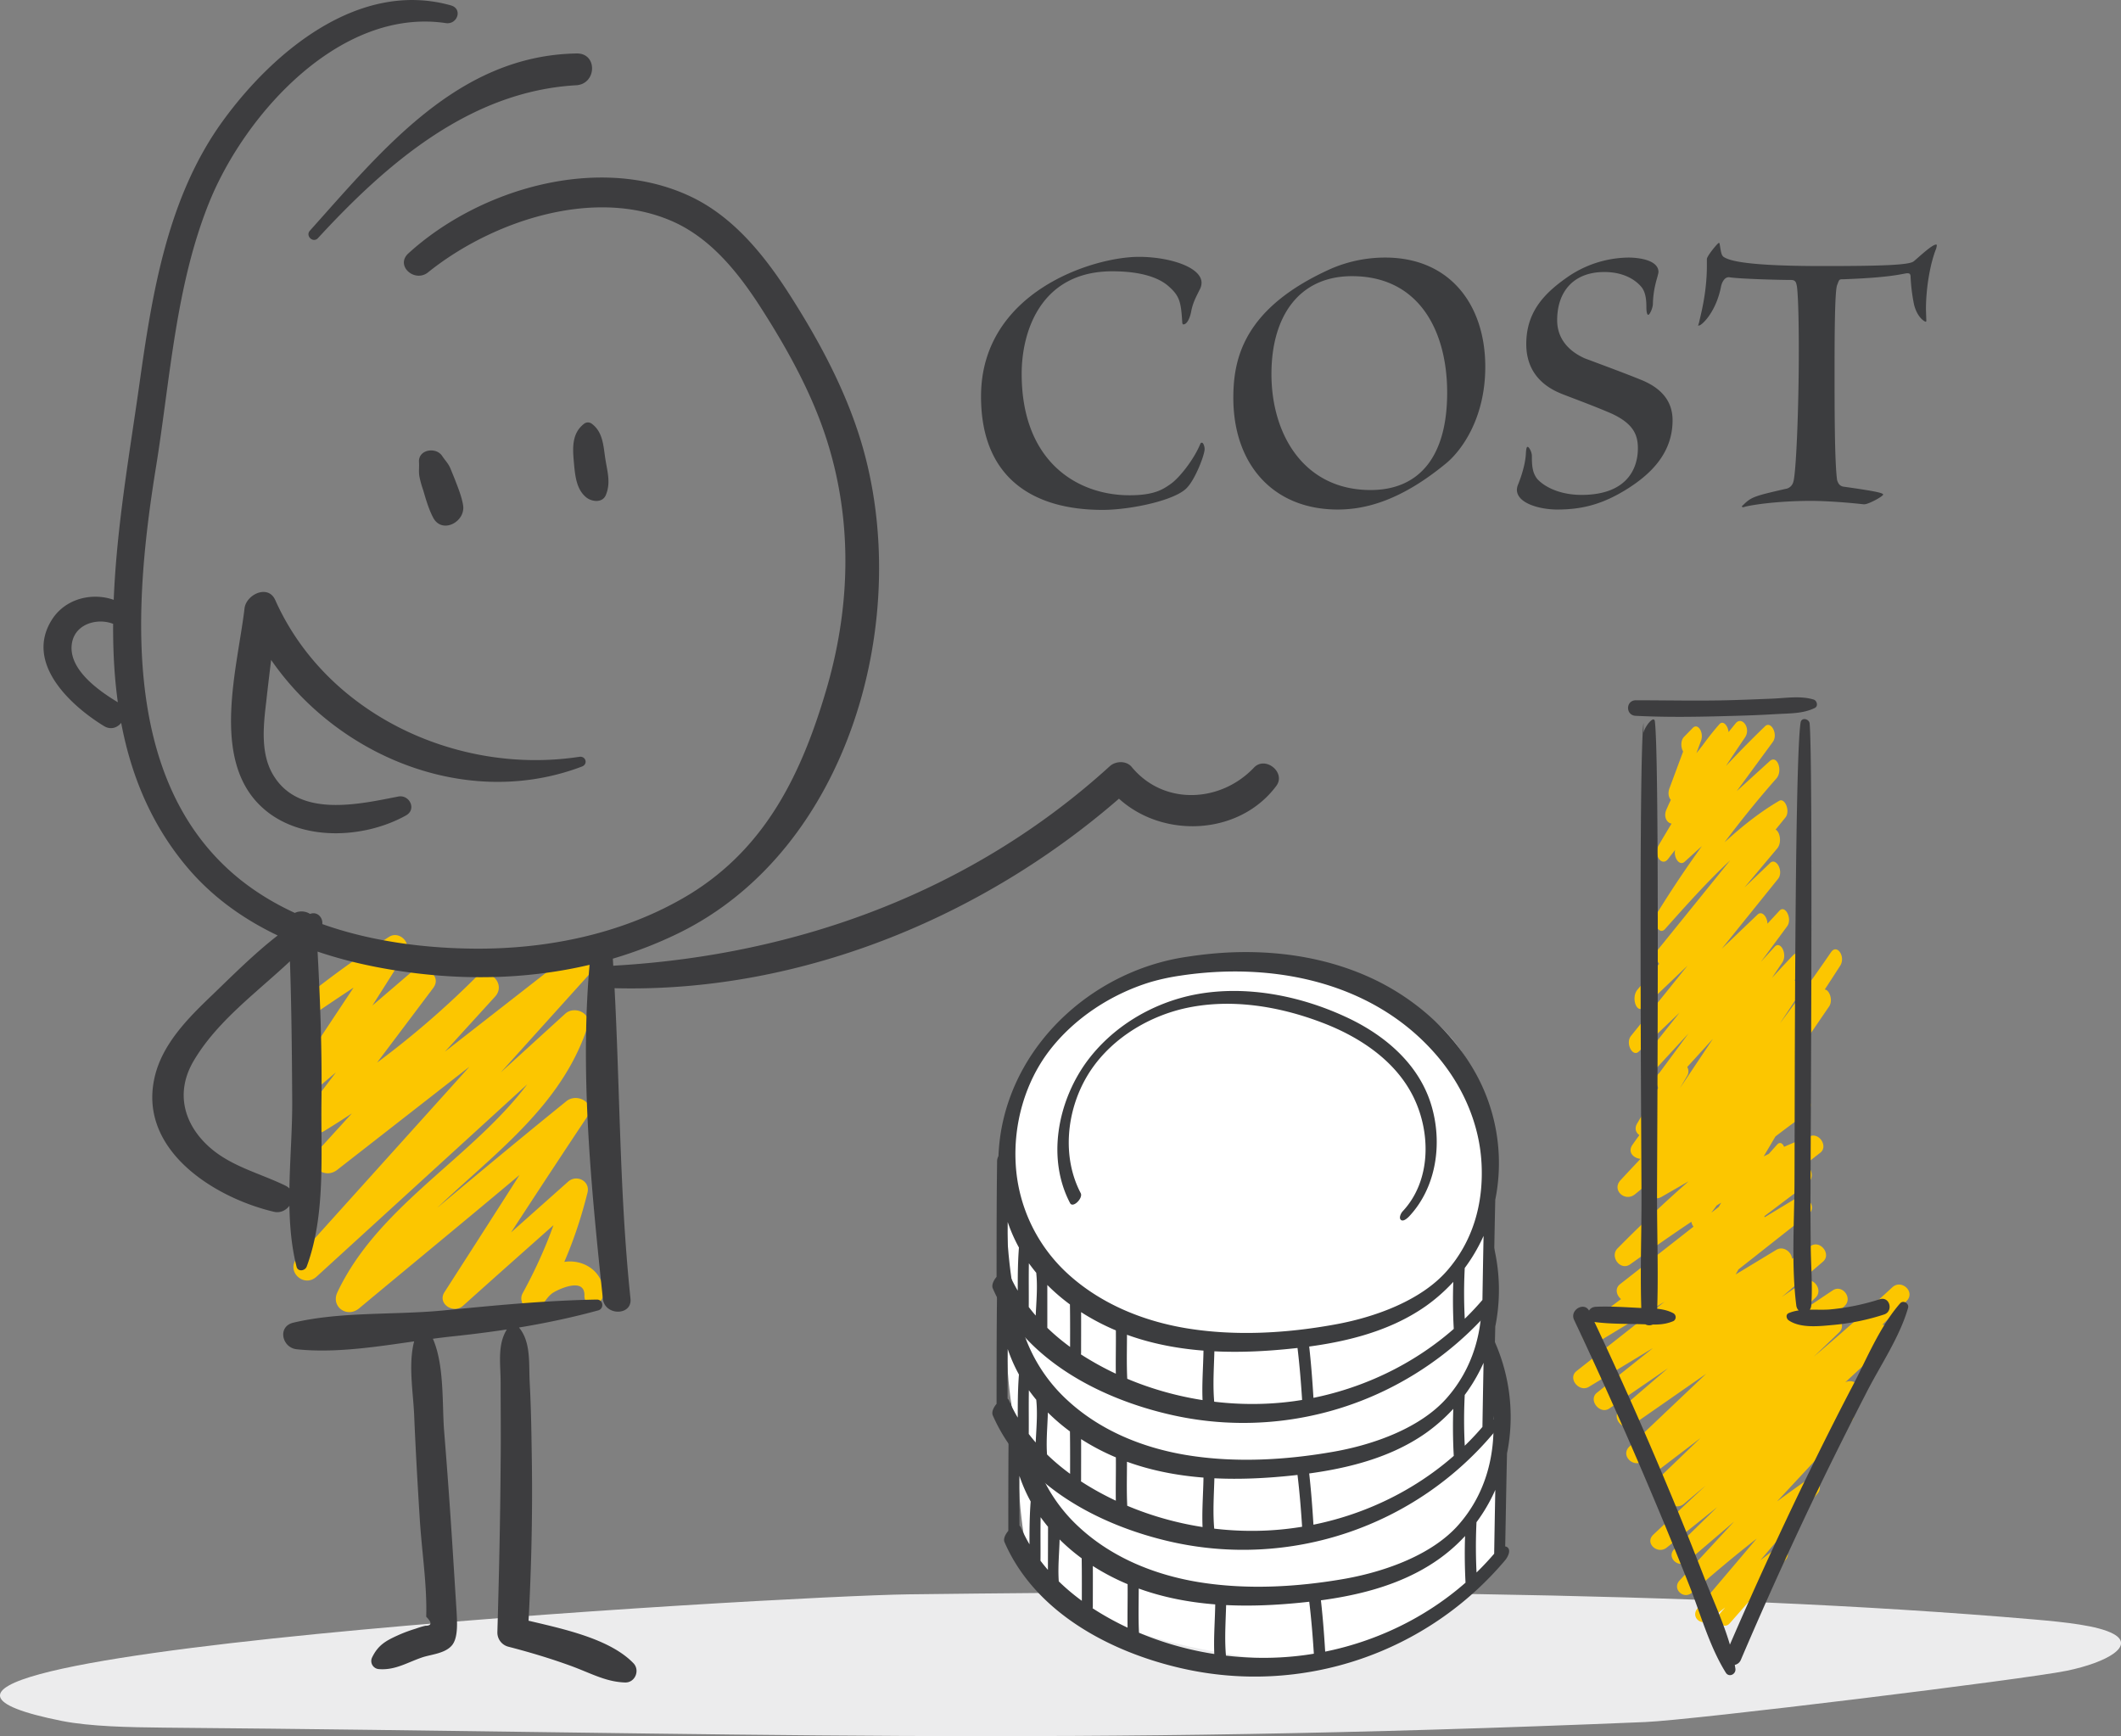
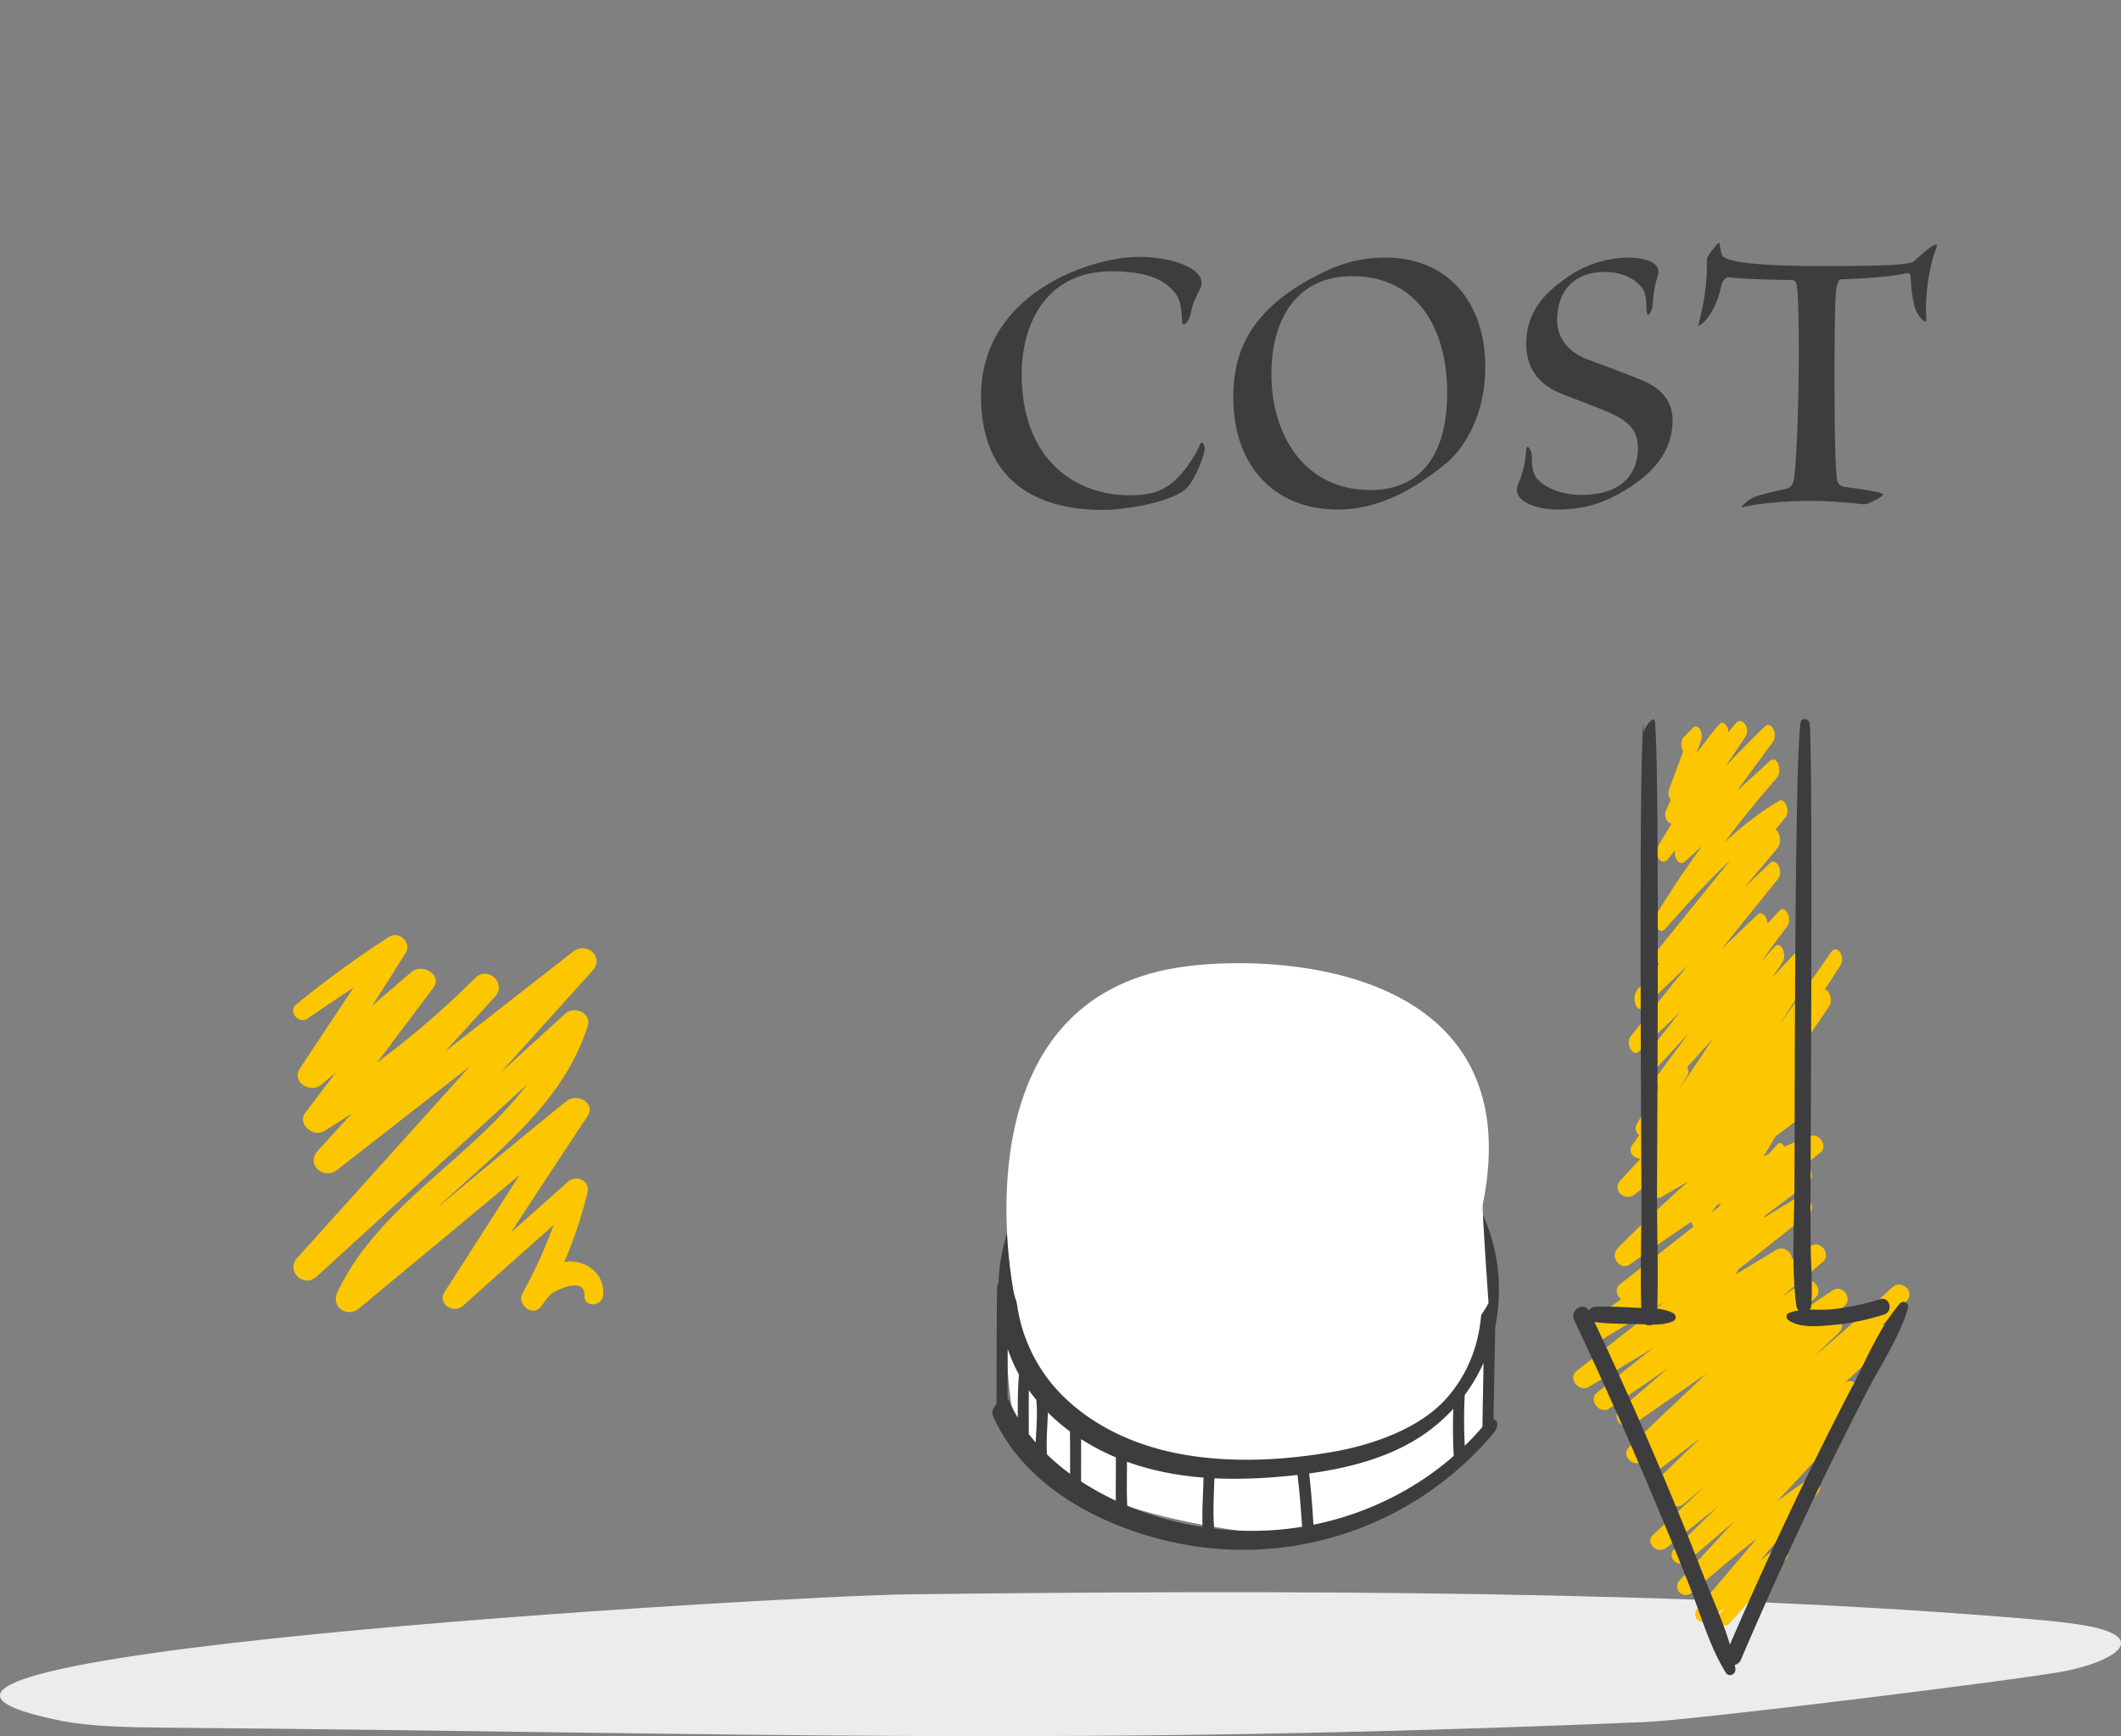
<svg xmlns="http://www.w3.org/2000/svg" width="1174.4" height="961.2" viewBox="0 0 1174.4 961.2">
  <rect x="0" y="0" width="1174.4" height="961.2" fill="#808080" stroke="none" />
  <title>2</title>
  <g>
    <path d="M1126.2 896.6c17.2 1.5 35.6 3.4 44 8 12 6.5-3.1 15.7-25.8 20.4s-207 27.3-233.4 28.4c-325.7 13.6-496.7 5.9-820 3.1-19.9-.2-40.8-.6-56.7-3.7-179.3-35.8 399-69.2 468.6-70.1 203.3-2.5 433.9-2.4 623.3 13.9z" fill="#ececed" />
    <path d="M170.2 564c17.1-11.7 34.3-23.2 52-34l-9.2-8.9c-15.8 23.4-31.3 46.9-46.9 70.4-5 7.7 5.9 14.1 12 8.9 20.3-17.1 40.4-34.5 60.6-51.7l-12.1-9q-28.6 38.3-57.5 76.3c-4.8 6.3 4.4 13.9 10.4 10.2a515.3 515.3 0 0 0 94.6-74.4l-10.9-10.4-87.3 95.8c-6.8 7.5 3.4 16.3 10.8 10.5l141.4-110.3-10.8-10.5-152.7 169.5c-6.6 7.3 3.6 16.9 10.7 10.4l148.2-135.3-12.5-7c-20.9 64.5-95.7 90.6-124.2 151-3.7 7.9 5.3 14.4 12 8.9 41.8-34.8 84-69.3 125.3-104.8l-11.5-8.5c-21.9 34.9-44.2 69.6-66.5 104.3-4.1 6.4 5 12.2 10.2 7.6 22.4-20.1 44.9-40 67.4-60l-10.8-6c-5.2 20.9-13.2 40.1-23.5 59-3.4 6.1 5.5 13.4 10.1 7.5 2-2.6 3.9-5.9 6.6-7.7s17.8-9.1 17.5 1.5c-.3 6.7 9.5 6.2 10.3 0 1.2-9.6-6-17.4-15.5-18.7-11.9-1.7-21.1 7.8-28 16.1l10.1 7.5c11.4-19.3 19.4-40.2 24.8-61.9 1.6-6.5-6.1-10.2-10.7-6.1-22.5 20-44.9 40-67.5 59.9l10.2 7.6c22.6-34.6 45-69.2 67.9-103.5 5-7.5-5.6-13.3-11.5-8.6-42.3 34.2-83.9 69.5-125.7 104.4l12 8.9c29-61.8 103.6-87.9 125.4-154.6 2.4-7.5-7.4-11.7-12.5-7l-148.3 135.1 10.7 10.4 152.8-169.4c6.8-7.6-3.3-16.3-10.8-10.5l-141.4 110.3 10.8 10.5 87.4-95.9c6.6-7.2-3.9-17.3-10.9-10.4a496.8 496.8 0 0 1-91.4 71.9l10.5 10.1q28.8-38.1 57.5-76.3c5.6-7.3-5.9-14.1-12-8.9l-60.5 51.8 12 8.9c15.1-23.7 30.3-47.4 45.3-71.3 3.5-5.6-3.6-12.5-9.2-8.9a568.4 568.4 0 0 0-51.5 37.5c-4.5 3.7 1.5 11.1 6.3 7.8z" fill="#fcc600" />
-     <path d="M249.7 3c-50.7-14.3-98.2 25.3-126.2 63.8-30.7 42.2-39.2 95.2-46.3 145.8-12.1 86-35.5 194 26.4 267.5 32.3 38.4 83.5 54.2 131.8 59.3s96.7-1.6 139.6-22.4c95.7-46.2 131.2-176.1 101.6-273.1-9-29.5-24.1-57.1-40.7-82.8-13.6-20.9-30.4-41.3-53.3-52.2-50.5-24-117-4.6-156.5 31.4-7.4 6.8 3.5 16.4 10.9 10.5 35.4-28.5 93.1-48 137-27.5 19.7 9.3 34 26.8 45.7 44.6 12.8 19.7 25.1 41.1 33.6 63 18.9 48.5 18.9 100.4 4.5 150-13.6 46.7-33.4 88.2-76.1 114.3-35.8 21.7-78.6 30.5-120.1 30-45.9-.5-97.9-11-133.2-42.1-61.8-54.4-53.9-151.4-42-224.7 7.9-48.8 10.8-100.3 29.5-146.5 19.9-49.1 72.7-107.8 131-99.1 6.4.9 9.4-7.9 2.8-9.8zM326.8 530.4c-6 62 .5 126.9 7 188.6 1 9.6 16.3 9.6 15.3 0-6.6-62.8-5.7-125.6-9.8-188.6-.5-7.9-11.8-7.8-12.5 0zM330.5 719.5c-28.8.5-57.1 3.3-85.8 6.1-26.7 2.5-56.2.5-82.3 6.7-8.9 2.1-6.3 13.8 1.8 14.7 27.6 3 58.8-4.2 86.2-7.1s54.1-7.1 80.8-14.4c3.4-.9 2.9-6-.7-6zM169.8 701.3c10.6-28.5 7.8-62 8.2-92 .4-32.6-1.1-65-3-97.4-.6-9.7-15.8-9.7-15.3-.1 1.6 32.4 1.9 65 2.1 97.4.2 30.2-5 62.7 2.4 92.1.7 2.9 4.6 2.4 5.6 0zM176 131.9c38.2-41.5 84.3-81.4 143.1-84.7 11.3-.7 11.9-17.8.2-17.6-65.7 1.1-107.6 53.4-147.7 98.1-2.6 2.9 1.7 7 4.4 4.2zM76.2 341.9c-11.3-15.7-37.1-15.5-47.6 1.4-14.9 23.9 10.4 47.3 29 58.7 8.3 5 16.2-7.9 7.8-13.1-10.8-6.5-29-19.1-25.3-34.1 3-11.7 19.5-13.8 27.6-6.3 4.2 3.9 12.2-1.4 8.5-6.6zM323.3 234.7c-6.5 5.1-6.3 12.8-5.6 20.6s1.3 15.8 7.2 20.3c3 2.2 8.6 2.9 10.5-1.4 2.9-6.8.9-13-.2-20s-1.2-14.8-7.4-19.5a3.5 3.5 0 0 0-4.5 0zM232 255.9c.2 2.9-.3 5.3.3 8.3a57.5 57.5 0 0 0 2 7.1c1.5 5.1 3 10.4 5.5 15.2 4.9 9.5 18.2 2.4 16.6-6.9-.8-4.8-2.8-9.6-4.5-14.1l-2.4-5.9c-1.2-3-3-4.6-4.7-7.2-3.4-5.1-13.3-3.6-12.8 3.5zM282.4 733.6c-7.5 9-5.2 20.6-5.2 31.8 0 15.1.2 30.1 0 45.1-.2 31.1-.9 62.1-1.8 93.2a8.1 8.1 0 0 0 6.1 8c11.6 3 23 6.4 34.3 10.5s19.6 9 30.4 9.3c5.5.1 8.3-6.8 4.5-10.7-14.6-15.1-45-20.1-64.6-25.1l6.2 8c1.8-31 2.6-62.1 2.2-93.2-.2-15-.4-30-1.2-45.1-.6-10.9 1-23.7-7.2-31.8a2.8 2.8 0 0 0-3.7 0zM231.7 736.1c-6.7 13.7-3.1 31.9-2.4 46.9.8 19.2 1.9 38.4 3.1 57.6s4.1 36.6 3.6 54.5c3.3 3.3 3.1 5-.5 5a46.4 46.4 0 0 0-5.3 1.6 80.3 80.3 0 0 0-9.7 3.6c-6.9 3.1-11.1 5.5-14.4 12.2a4.5 4.5 0 0 0 3.8 6.6c9.2.7 15.9-3.9 24.5-6.7 5-1.5 12-2.1 15.7-6.3s3-13 2.7-19l-2.1-33.3q-2.1-33.4-4.8-66.7c-1.3-16.8.6-41.6-9-56.1-1.1-1.7-4.2-2.1-5.2.1zM339.7 547.1c104.9 2.9 209-40.8 286.3-110.6l-12.1-.3c23.1 28.4 70.7 28.6 92.8-1.1 5.5-7.4-6.1-16.8-12.4-10.1-18.5 19.5-50 21.1-67.7-.4-3-3.6-8.9-3.3-12.1-.4-75.9 69.1-172.3 104.5-274 110.4-7.8.4-9.2 12.2-.8 12.5zM320.8 419c-67.5 10.3-140.2-23.5-168.4-86.8-4-8.9-16.1-3-17 4.6-3.9 33-18.9 83.4 9.3 109.8 20.8 19.6 56.6 18 80.2 4.8 5.9-3.4 1.8-11.6-4.4-10.4-21.9 4.3-54.5 11.8-68.9-11.4-7.5-11.9-5.8-27.6-4.2-41 1.9-17.3 4.2-34.5 6.2-51.8l-17 4.5c30.6 68.9 113.7 110.4 185.6 83.1 3.5-1.3 2.2-5.9-1.4-5.4zM170.8 506.4c-19.8 11.3-36.8 28.6-53.1 44.3-13.7 13.1-28.6 27.9-32.4 47.2-7.9 39.3 33.6 65.3 66.4 73 8.4 2 14.9-10.3 6.3-14.5-14-6.8-29.7-10.5-41.7-21-14.7-12.9-19.3-30.7-9.1-48 17-28.9 49.2-46.9 70-72.8 3.6-4.5-.9-11.3-6.4-8.2zM1004.2 387.3c-7.2-2.2-15.5-.8-22.9-.5s-16.8.7-25.2.9c-16.8.4-33.5 0-50.3 0-5.7 0-5.8 8.3-.2 8.6 17.3.9 34.7.6 51.9.1 8.4-.2 16.8-.5 25.2-1s15.4-.2 22.1-3.4c2.1-1 1.3-4.1-.6-4.7z" fill="#3d3d3f" />
    <path d="M957.7 898.8c10.3-11.7 20.6-23.5 31-35.2 3.7-4.2-1.9-9-6.1-5.8l-42.7 32.7 6.5 6.4 60.1-70.2c3.3-3.9-1.1-10.7-5.9-7.4a774.7 774.7 0 0 0-70.6 55.7l6.9 6.7q44.1-47.2 88.1-94.6c4.5-4.8-2.4-11.1-7.2-6.9l-90.7 77.4 7.2 6.9q47-45.7 93.8-91.6c4.9-4.7-2.3-10.9-7.2-7-35.1 27.9-70.2 56-105.4 83.7l7.4 7.2c41.2-37.8 82.1-76 123.1-114 4.5-4.2-1.6-12.1-6.7-8.4q-58.8 43.4-114.7 90.6c-5.5 4.6 2.5 12.1 7.8 7.6 42.5-35.8 83.7-73.2 123.2-112.2 5.2-5.1-2.7-12.4-7.8-7.7a1404 1404 0 0 1-128.5 105c2.3 2.8 4.5 5.6 6.7 8.5l92.4-88.6c4.4-4.2-1.7-12.3-6.7-8.5l-100.3 76.5 6.7 8.5a1193.2 1193.2 0 0 0 103.4-91.2c4.4-4.3-1.4-12-6.7-8.5a995.2 995.2 0 0 0-112.6 86.5l7.9 7.7 95.2-90.2c4.5-4.3-1.6-12.3-6.8-8.6l-100.5 69.8 6.9 8.6 104.5-89.7c4.8-4.1-1.6-12.3-6.9-8.6l-117.1 80.3 6.9 8.7 98.1-78.2c5.1-4.1-1.5-12-6.9-8.7l-109.4 66.2 6.9 8.7q60.3-47.2 120.4-94.7c5.2-4.1-1.5-12-6.9-8.8l-116 70.2c1.9 3.3 3.9 6.5 5.8 9.7l116.4-87.9c5.7-4.3.5-13.8-5.7-9.6l-96.8 64.3 6.9 8.7 102.8-80.6c4.4-3.4-.4-11.1-5.5-9.2-38.5 14.4-72.2 37.7-105.6 61.3l7 8.8a764.2 764.2 0 0 1 96.2-82.5c5.9-4.2.7-13.4-5.8-9.6l-80 46.2 6.9 8.6 75.7-65.4c4.9-4.3-1.5-11.9-6.8-8.7a834.7 834.7 0 0 0-92.7 65.7l8 7.8q32.4-34.8 67.2-67.3c5.5-5.1-2.6-12.1-8.1-7.8l-59.6 46.6 8.8 6.6a181.8 181.8 0 0 1 41.9-43.4l-6.6-8.4-41.5 33.4 8.3 6.3 18.5-31.6c2.6-4.4-2.8-9.9-7.2-7l-7.6 5c-5.7 3.6-.4 12.5 5.3 8.8l7.6-4.9-7.2-7-18.6 31.5c-3.3 5.6 4 9.7 8.4 6.2l41.7-33.2c4.8-3.8-1.7-12-6.6-8.3a196.4 196.4 0 0 0-46.1 47.1c-4 5.7 4.3 10 8.8 6.6l59.8-46.5-8.1-7.8q-34.8 32.4-67.1 67.3c-5.1 5.5 2.5 12.3 8 7.8a792.5 792.5 0 0 1 90.4-63.9l-6.9-8.7-75.8 65.4c-4.9 4.3 1.5 11.8 6.9 8.7l80.1-46.1-5.8-9.6a760 760 0 0 0-98.6 84.2c-4.4 4.5 1.6 12.6 7 8.8 32.4-23 65.2-46.3 102.7-60.3-1.8-3.1-3.6-6.2-5.5-9.2l-102.8 80.5c-5.1 4 1.6 12.3 6.9 8.7l96.8-64.3-5.7-9.6-116.5 87.8c-5.7 4.4-.7 13.6 5.8 9.7l116-70.2c-2.4-2.9-4.7-5.8-7-8.8l-120.4 94.8c-5.1 4.1 1.6 12 6.9 8.7l109.4-66.2-6.9-8.7-98.1 78.2c-5 4 1.7 12.3 6.9 8.7l117.1-80.4-6.9-8.6-104.4 89.6c-4.9 4.2 1.6 12.3 6.8 8.7l100.4-69.8-6.8-8.6-95.1 90.2c-5.3 5 2.6 12.4 7.9 7.7a971.9 971.9 0 0 1 110.2-84.8c-2.2-2.8-4.4-5.7-6.7-8.5a1177.2 1177.2 0 0 1-103.3 91.2c-4.9 3.8 1.8 12.2 6.7 8.4l100.2-76.4c-2.2-2.9-4.4-5.7-6.7-8.5l-92.3 88.6c-4.4 4.2 1.6 12.1 6.7 8.4a1419.8 1419.8 0 0 0 130.7-106.6l-7.8-7.7q-59.4 58.5-123.2 112.3l7.8 7.6q54.8-46.4 112.5-88.9l-6.7-8.4c-40.9 38-82 76-122.7 114.3-5.1 4.7 2.3 11.3 7.4 7.2 34.9-28.1 70.1-55.9 105.2-83.9l-7.2-7-93.8 91.7c-4.7 4.6 2.4 11.1 7.2 6.9l90.7-77.4-7.2-6.9-87.8 94.8c-4.4 4.7 2.3 10.9 6.9 6.7a763 763 0 0 1 68.6-54.2c-2-2.5-3.9-5-5.9-7.4l-59.7 70.4c-3.9 4.7 2 10 6.5 6.4l42.3-33.3-6.1-5.8-30.4 35.7c-3.2 3.7 2.2 9 5.5 5.3zM956.8 713.2l19.6-35.2c2.4-4.2-1.1-9-3.8-5.8l-27.1 32.7 4.2 6.4 38-70.2c2.1-3.9-.7-10.7-3.7-7.4a612.4 612.4 0 0 0-44.8 55.7l4.4 6.7 55.8-94.6c2.9-4.8-1.4-11.1-4.5-6.9q-28.8 38.7-57.5 77.3c1.5 2.4 3.1 4.7 4.6 7l52.9-84.3c3.1-4.8 5.1-18.2 1.9-14.3-22.2 27.9-44.4 56-66.8 83.7 1.6 2.4 3.2 4.8 4.7 7.2 26.2-37.8 52.1-76 78.1-114 2.8-4.2-1.1-12.1-4.3-8.4q-37.2 43.4-72.7 90.6c-3.5 4.6 1.6 12.1 5 7.6q40.4-53.7 78.1-112.3c3.2-5-1.7-12.3-5-7.6a1136.7 1136.7 0 0 1-81.4 105l4.2 8.4 58.5-88.5c2.8-4.3-1-12.3-4.2-8.5l-63.5 76.5 4.2 8.5a1000.9 1000.9 0 0 0 65.5-91.2c2.8-4.3-.9-12-4.3-8.5a781.7 781.7 0 0 0-71.3 86.5c1.7 2.5 3.4 5.1 5 7.7l60.3-90.2c2.9-4.3-.9-12.3-4.3-8.6l-63.6 69.7 4.3 8.7 66.2-89.7c3.1-4.1-1-12.3-4.3-8.6l-74.2 80.3 4.3 8.7 62.2-78.3c3.2-4-1-11.9-4.4-8.6l-69.3 66.2 4.4 8.7 76.3-94.7c3.3-4.1-1-12.1-4.4-8.8l-73.5 70.2 3.6 9.7 73.8-87.9c3.7-4.3.3-13.8-3.6-9.6l-61.3 64.3 4.3 8.7 65.2-80.6c2.8-3.4-.2-11.1-3.5-9.2-24.4 14.3-45.8 37.7-66.9 61.3l4.4 8.8c18.9-30.1 39.2-57.8 61-82.5 3.7-4.2.5-13.4-3.7-9.6l-50.7 46.1 4.4 8.7 48-65.4c3.1-4.3-1-11.9-4.3-8.7a604.5 604.5 0 0 0-58.8 65.7l5.1 7.8q20.5-34.8 42.6-67.3c3.5-5.1-1.7-12.1-5.2-7.8l-37.8 46.6 5.6 6.6c7.3-16.7 16.3-31.4 26.6-43.4l-4.2-8.4-26.3 33.4 5.3 6.3 11.7-31.6c1.6-4.5-1.8-9.9-4.6-7l-4.8 4.9c-3.6 3.7-.2 12.6 3.4 8.9l4.8-5c-1.5-2.3-3-4.6-4.6-6.9l-11.7 31.5c-2.1 5.6 2.5 9.7 5.3 6.2l26.4-33.2c3-3.8-1.1-12-4.2-8.3q-17.1 19.6-29.2 47.1c-2.5 5.7 2.7 10 5.6 6.6l37.9-46.5-5.2-7.8c-14.7 21.6-28.8 44.1-42.5 67.3-3.2 5.5 1.6 12.3 5.1 7.8a573 573 0 0 1 57.2-63.9l-4.3-8.7-48 65.4c-3.2 4.3.9 11.8 4.3 8.7l50.8-46.1c-1.2-3.2-2.4-6.4-3.7-9.6a623 623 0 0 0-62.4 84.2c-2.9 4.5.9 12.6 4.4 8.8 20.5-23 41.3-46.3 65.1-60.3l-3.5-9.3-65.2 80.6c-3.2 4 1 12.3 4.4 8.7l61.3-64.3-3.6-9.6-73.8 87.8c-3.6 4.4-.4 13.6 3.6 9.7l73.6-70.2c-1.5-2.9-3-5.8-4.4-8.8l-76.3 94.8c-3.3 4.1.9 12 4.3 8.7l69.4-66.3c-1.5-2.8-2.9-5.7-4.4-8.6l-62.2 78.2c-3.1 4 1.1 12.3 4.4 8.7l74.2-80.4-4.3-8.7-66.3 89.7c-3 4.2 1.1 12.3 4.4 8.7l63.6-69.8-4.3-8.6-60.3 90.2c-3.4 5 1.7 12.4 5 7.7a760.3 760.3 0 0 1 69.9-84.8l-4.3-8.5a1019.9 1019.9 0 0 1-65.4 91.2c-3.2 3.8 1.1 12.2 4.2 8.4l63.5-76.5-4.2-8.4-58.5 88.6c-2.8 4.2.9 12.1 4.2 8.4a1148 1148 0 0 0 82.9-106.7c-1.7-2.5-3.4-5-5-7.6q-37.6 58.5-78.1 112.3l5 7.6q34.7-46.3 71.2-88.9l-4.2-8.5c-25.9 38.1-52 76.1-77.8 114.4-3.2 4.7 1.5 11.3 4.7 7.2 22.2-28.1 37.9-48.7 60.2-76.6-1.6-2.4 3.5-12 1.9-14.3l-59.4 91.6c-3 4.7 1.5 11.2 4.6 7l57.4-77.4-4.5-6.9c-18.6 31.5-37.1 63.2-55.7 94.8-2.8 4.7 1.5 10.9 4.4 6.7a595.8 595.8 0 0 1 43.5-54.2c-1.3-2.5-2.5-5-3.7-7.4q-19 35.1-37.9 70.4c-2.5 4.7 1.3 10 4.2 6.4l26.7-33.3-3.8-5.8-19.3 35.7c-2 3.7 1.4 9 3.5 5.3z" fill="#fcc600" />
    <path d="M910 400.2c-2.8 21.4-1.1 242.6-1.1 264.1s-.9 43.7.1 65.4c.2 5.4 8.2 5.4 8.4 0 1-22.2.1-44.6.1-66.9s1.5-242.2-1.2-263.4c-.5-3.8-5.9 3.3-6.3 6.5zM997 400c-3.5 20.9-3.2 235.5-3.4 256.7s-1.7 44.5 1 66c.6 5.2 7.9 5.4 8.3 0 .8-10.9-.2-22.1-.3-33s-.2-21-.1-31.5c0-21.5 1.4-236.2-.5-257.6-.2-2.6-4.5-3.7-5-.6zM926.6 727.1c-5.7-3.1-12.7-2.7-19.1-3s-16-1-23.9-.6c-5.7.3-5.6 7.8-.1 8.5 7.9 1 15.9.9 23.9 1.1s13.1.9 19.2-1.7a2.5 2.5 0 0 0 0-4.3zM990.4 731c6.7 4.6 17.5 3.2 25.2 2.5a128 128 0 0 0 27.5-5.7c5.5-1.7 3.3-10.2-2.2-8.5a128.9 128.9 0 0 1-28 5.7c-7.4.5-15.6-.9-22.5 2-1.8.8-1.3 3.1 0 4zM1052.1 721.6c-11.2 12.8-18.4 30.5-26.2 45.5-8.7 16.6-17.1 33.4-25.3 50.2q-23.9 49.2-45.4 99.4c-2.3 5.3 6.5 7.4 8.7 2.3q21.6-50.6 45.5-100 11.7-24 23.9-47.7c7.7-15.2 18.5-30.8 23.2-47.2.7-2.5-2.7-4.5-4.4-2.5zM960.9 923.9c-2.6-17.3-11.1-34.7-17.4-50.9s-13.2-33.5-20.2-50.1q-20.4-48.9-43.3-97c-2.6-5.5-11.1-.7-8.4 4.9q22.9 48.5 43.7 97.9 10.4 24.6 20.2 49.4c6.2 15.8 11.1 33.6 20.1 48 1.8 2.8 5.7.8 5.3-2.2z" fill="#3d3d3f" />
  </g>
  <g fill="#3c3d3f">
    <path d="M665.3 156.6a8.2 8.2 0 0 1-.8 3.3c-2.5 5-4.1 7.9-5 12.9-.4 2-1.8 6.8-4.3 6.8-.4 0-.6-.6-.6-1.5-.7-10.5-1.3-14-7.1-19.2-3.7-3.5-12.2-8.7-31.6-8.7-39.9 0-50.2 33.7-50.2 56.7 0 48.9 31 67.3 59.7 67.3 13.5 0 18.4-3.1 23-6.4s12.2-12.8 15.9-21.3c.4-.8.4-1.4 1.2-1.4s1.5 2.1 1.5 3.5c0 3.3-5 16.1-9.3 20.9-5.8 7.4-31.7 12.8-47.2 12.8-38.4 0-67.3-17.6-67.3-62.8 0-57.9 62-77.3 87.4-77.3 16.7 0 34.7 5.6 34.7 14.4zM822.4 203.1c0 27.9-12.6 45.7-21.3 53.1-25.2 20.9-44.9 25.9-60.4 25.9-35.9 0-57.8-25.2-57.8-61.8 0-21.9 5.8-50 54.5-71.7a75.6 75.6 0 0 1 29.6-6c35.7 0 55.4 26 55.4 60.5zm-118.4 4c0 33.6 18.1 64.2 54.9 64.2 26.7 0 42.4-18.2 42.4-53.9 0-34.1-15.5-64.5-52.7-64.5-29.4 0-44.6 22.3-44.6 54.2zM918.3 150.6c0 .9-1.3 5-1.5 6a52.7 52.7 0 0 0-1.6 12c-.3 2.7-1.7 5.2-2.3 5.6s-1.3-.4-1.3-4.3-.4-8.3-2.9-11.2-8.6-8.1-20.4-8.1c-17 0-26.1 10.8-26.1 26.7 0 10.3 6.5 17.2 15.3 21.1 10.4 3.9 23.4 8.7 31.9 12.2 11.1 4.7 16.7 12 16.7 22.1 0 19-13.2 30.4-24.8 37.8-13.8 8.7-25.2 11.6-39.1 11.6-9.3 0-22.3-3.3-22.3-11a10.3 10.3 0 0 1 .4-2.2c1.9-4.6 4.4-12 4.6-18.2.2-2.5.4-3.3 1-3.3s2.3 2.6 2.3 5.1c0 5 .2 9.3 3.1 12.8 4.5 4.8 13.2 8.7 24.4 8.7 25 0 31.2-14.4 31.2-25.8 0-7.7-2.7-13.7-14.5-19.2-9.7-4.2-20.9-8.3-26.8-10.6s-20.5-8.6-20.5-27.9c0-16.9 8.9-27.2 21.7-36.3a60.5 60.5 0 0 1 34.9-11.6c5.8 0 16.6 1.4 16.6 8zM945.1 143.4c0-1.6 6-8.9 6.6-8.9s.4.6.6 1.3c.7 4.3.9 6 2.7 6.8 4.4 2.5 17.6 4.7 54.4 4.7 33.5 0 47.7-.6 50.2-2.6s10.1-9.3 12.4-9.3c.4 0 .4.2.4.6a10.1 10.1 0 0 1-.4 1.8c-3.1 7.7-5.6 21.1-5.6 33.5l.2 6c0 .6 0 .8-.4.8s-4.5-2-6.4-9.5a100.6 100.6 0 0 1-1.9-15.1c0-1.6-.4-2.2-1.6-2.2h-.6c-3.7.6-10.1 2.4-34.7 3.3-2.9 0-2.5 0-3.8 3.3s-1.4 28.9-1.4 46.9c0 20.5 0 50.8 1.4 61 .7 2.2 1.7 3.5 4 3.7 15.5 2.2 21.5 3.3 21.5 4.3s-8.1 5.4-10.4 5.4h-.4c-5.4-.6-16.5-1.7-28.3-1.9-19 0-32.9 2.1-37.6 3.3a1.8 1.8 0 0 1-1 .2.5.5 0 0 1-.5-.4c0-.2.2-.4.7-.8 4.5-4.5 6.4-5 23.3-8.9a5.2 5.2 0 0 0 4.4-3.7c1.6-4.3 3.1-40.7 3.1-72.5 0-25-.7-34.1-1.1-36.2s-.8-3.3-3.3-3.3c-7 0-28.5-.6-34.1-1.5h-.4c-1.7 0-3.3 1.7-4.1 4.8-2.7 14.5-10.8 21.9-12.2 21.9s-.4 0-.4-.4a12.8 12.8 0 0 1 .4-1.3c.6-3.3 4.3-15.7 4.3-31.4z" />
  </g>
  <g>
-     <path d="M657.9 676.3c-112 18.6-95.2 150.9-90.2 178.6 8.9 50.6 127.1 65.2 160 65.9 12.7.3 86-24.8 103-58.9 0 0-3.7-52-3.2-54.4 27.6-135-119.9-139.4-169.6-131.2z" fill="#fff" />
-     <path d="M664.6 670.1c-50.8 7.1-95.7 46.3-103.9 97.7-3.9 24.3.3 50.1 14.3 70.5s35.6 34.6 59 42.4c28.6 9.5 59.5 9.5 89.1 6.3 25.4-2.7 51.7-8.5 73-23.4s34.7-37.3 39-62.5a102.5 102.5 0 0 0-13.2-69.3c-12.6-21.1-31.8-37.9-53.8-48.6-25.6-12.4-54.3-16.7-82.5-15.3-7.2.4-14.5 1.2-21.6 2.3-2.9.4-5.4 3.2-6.4 5.8s-.7 5.2 2.2 4.8c50.5-7.8 105.3 2.8 140.5 42.1 15.2 17 25.2 38.5 26.5 61.3s-4.9 43.8-19.3 60.1-39.8 25.6-62.4 29.7c-26.6 4.7-54.8 6.3-81.6 1.9-24.2-4-47.7-13.5-65.9-30.3a88.7 88.7 0 0 1-28.7-60.5c-1.2-22.2 5.1-45.2 18.7-62.9s34-31.3 56-37.9a108.1 108.1 0 0 1 16.9-3.6c2.9-.4 5.4-3.3 6.3-5.9s.7-5.1-2.2-4.7zM605 801.2c-10.6-20.1-8-45.5 3.3-64.6s31.9-32.6 53.6-37.6c25.6-6 52.8-1.5 77 7.8 20.4 7.8 40.3 21 50.2 41.1s9.7 46.7-6 63.4c-.9.9-2.2 3.5-.9 4.6s3.6-.8 4.4-1.8c15.4-16.2 18.7-40.9 12.4-61.8-7-23.1-26.5-39.2-47.8-49-25.2-11.6-54.8-17.3-82.3-12.2-24.1 4.5-46.8 17.9-61.1 38-15.7 21.8-21.7 52.9-8.8 77.5 1.6 3 7.4-2.8 6-5.4zM558.6 783.1c-.3 22.2-.3 44.3-.3 66.5 0 1.9 2.2 1.5 3.3.8a5.9 5.9 0 0 0 2.9-4.8q-.2-33.1.3-66.5c0-1.9-2.3-1.4-3.3-.8a6.3 6.3 0 0 0-2.9 4.8zM556.2 853.8c17 39.1 59 61.1 98.7 70a181.4 181.4 0 0 0 178.6-60.1c1.3-1.6 3.3-5.3 1.2-7s-5.4 1.2-6.6 2.6c-26.4 31.3-64.3 51.2-104.7 56.9-38.7 5.5-80.3-2.8-113.8-22.9-19-11.4-35.4-27.1-44.3-47.6-2-4.6-10.9 4-9.1 8.1zM828.9 788.3c-.8 24.5-1.2 48.9-1.6 73.4-.1 1.9 2.2 1.4 3.3.8a6 6 0 0 0 2.8-4.8c.5-24.4.8-48.9 1.6-73.4.1-1.9-2.3-1.4-3.3-.8a6 6 0 0 0-2.8 4.8zM580.3 845.6l-.1 35.7c.4 3.9 6.5-1.2 6.2-4-1.2-11.8 1.2-23.8 0-35.7-.4-3.8-6.4 1.2-6.1 4zM598.9 860.8c.2 10.9.1 21.9.1 32.8 0 1.9 2.2 1.4 3.2.8a5.9 5.9 0 0 0 2.9-4.8c0-10.9.1-21.8-.1-32.8 0-1.9-2.2-1.4-3.3-.8a6 6 0 0 0-2.8 4.8zM624.3 874.1c.3 12-.4 24.1.4 36.2.2 3.8 6.3-1.2 6.1-4-.8-12 0-24.1-.4-36.2 0-1.9-2.2-1.5-3.3-.8a5.8 5.8 0 0 0-2.8 4.8zM672.9 885.4c0 12.8-1.6 25.9.2 38.7.5 3.8 6.5-1.2 6.1-4-1.7-12.8-.1-25.9-.2-38.7 0-1.9-2.2-1.5-3.3-.8a6.1 6.1 0 0 0-2.8 4.8zM570.9 828.8c-1.3 13.7-.7 27.6-.9 41.3-.1 1.9 2.2 1.4 3.2.8a5.9 5.9 0 0 0 2.9-4.8c.2-13.2-.4-26.5.8-39.7.5-4.7-5.7-.4-6 2.4zM724.7 884.9c1.5 11.9 2.4 23.9 3.1 35.9.2 3.8 6.3-1.2 6.1-4-.7-11.9-1.6-23.9-3.1-35.8-.5-3.9-6.5 1.2-6.1 3.9zM811.6 842.1a302.7 302.7 0 0 0 .1 38.1c.3 3.8 6.4-1.2 6.2-4a284.9 284.9 0 0 1-.1-38.1c.1-1.9-2.3-1.4-3.3-.8a6.1 6.1 0 0 0-2.9 4.8z" fill="#3c3d3f" />
    <path d="M651.4 606c-112 18.6-95.2 150.9-90.3 178.6 9 50.6 127.2 65.3 160.1 66 12.7.2 86-24.9 103-58.9 0 0-3.7-52-3.2-54.4 27.5-135.1-120-139.5-169.6-131.3z" fill="#fff" />
    <path d="M658.1 599.8c-50.8 7.1-95.7 46.3-104 97.8-3.8 24.2.4 50 14.4 70.4s35.6 34.7 59 42.5c28.6 9.5 59.5 9.5 89.1 6.3 25.4-2.8 51.7-8.5 72.9-23.4a95.8 95.8 0 0 0 39.1-62.6 102.5 102.5 0 0 0-13.2-69.3c-12.6-21.1-31.8-37.9-53.8-48.6-25.6-12.4-54.3-16.7-82.5-15.2a196.9 196.9 0 0 0-21.7 2.2c-2.8.5-5.3 3.3-6.3 5.9s-.7 5.1 2.2 4.7c50.5-7.8 105.3 2.8 140.5 42.1 15.2 17 25.2 38.5 26.5 61.4s-4.9 43.8-19.3 60.1-39.8 25.6-62.4 29.6c-26.6 4.7-54.8 6.3-81.6 1.9-24.2-4-47.7-13.5-65.9-30.3a88.7 88.7 0 0 1-28.7-60.5c-1.3-22.2 5.1-45.2 18.7-62.9s34-31.3 56-37.9a108.1 108.1 0 0 1 16.9-3.6c2.9-.4 5.3-3.3 6.3-5.8s.7-5.2-2.2-4.8zM598.4 730.9c-10.5-20.1-7.9-45.4 3.4-64.6s31.9-32.6 53.6-37.6c25.6-5.9 52.8-1.5 77 7.8 20.4 7.9 40.3 21 50.2 41.1s9.7 46.7-6 63.4c-.9 1-2.2 3.5-.9 4.6s3.5-.8 4.4-1.7c15.4-16.3 18.7-40.9 12.4-61.9-7-23.1-26.5-39.2-47.8-49-25.2-11.5-54.8-17.3-82.3-12.2-24.1 4.5-46.8 18-61.2 38-15.6 21.9-21.6 52.9-8.7 77.5 1.6 3.1 7.3-2.7 5.9-5.4zM552.1 712.8c-.3 22.2-.3 44.4-.3 66.6 0 1.9 2.2 1.4 3.3.8a6.1 6.1 0 0 0 2.8-4.8q0-33.3.4-66.5c0-2-2.3-1.5-3.3-.8a5.9 5.9 0 0 0-2.9 4.7zM549.7 783.6c17 39 59 61 98.7 70a181.1 181.1 0 0 0 178.6-60.2c1.3-1.5 3.3-5.2 1.2-7s-5.4 1.3-6.6 2.7c-26.4 31.3-64.4 51.2-104.7 56.8-38.7 5.5-80.3-2.8-113.8-22.9-19-11.4-35.5-27.1-44.4-47.6-2-4.6-10.8 4-9 8.2zM822.4 718c-.8 24.5-1.2 49-1.6 73.4-.1 2 2.2 1.5 3.2.8a5.7 5.7 0 0 0 2.9-4.7c.5-24.5.8-49 1.6-73.4 0-2-2.3-1.5-3.3-.8a5.6 5.6 0 0 0-2.8 4.7zM573.8 775.3c1.2 11.9-1.3 23.9-.1 35.7.4 3.9 6.5-1.1 6.2-3.9-1.2-11.9 1.2-23.9 0-35.7-.4-3.9-6.4 1.1-6.1 3.9zM592.4 790.5c.2 11 .1 21.9.1 32.8 0 2 2.2 1.5 3.2.8a5.9 5.9 0 0 0 2.9-4.7c0-11 .1-21.9-.1-32.8-.1-1.9-2.2-1.5-3.3-.8a5.8 5.8 0 0 0-2.8 4.7zM617.8 803.8c.3 12.1-.4 24.2.4 36.2.2 3.8 6.3-1.2 6.1-3.9-.8-12.1 0-24.2-.4-36.3-.1-1.9-2.2-1.4-3.3-.8a6 6 0 0 0-2.8 4.8zM666.4 815.1c0 12.9-1.6 25.9.2 38.7.5 3.9 6.5-1.2 6.1-4-1.7-12.8-.1-25.8-.2-38.7 0-1.9-2.2-1.4-3.3-.8a6.2 6.2 0 0 0-2.8 4.8zM564.4 758.6c-1.3 13.7-.7 27.5-.9 41.3-.1 1.9 2.2 1.4 3.2.8a6.1 6.1 0 0 0 2.9-4.8c.2-13.3-.4-26.6.8-39.8.5-4.6-5.7-.4-6 2.5zM718.2 814.7c1.5 11.9 2.4 23.9 3.1 35.8.2 3.8 6.3-1.1 6.1-3.9-.7-12-1.6-24-3.1-35.9-.5-3.9-6.5 1.2-6.1 4zM805.1 771.8a286.4 286.4 0 0 0 .1 38.2c.3 3.8 6.4-1.2 6.2-4a270.6 270.6 0 0 1-.1-38.2c.1-1.9-2.3-1.3-3.3-.8a6.1 6.1 0 0 0-2.9 4.8z" fill="#3c3d3f" />
    <path d="M651.4 535.8c-112 18.5-95.2 150.9-90.3 178.6 9 50.5 127.2 65.2 160.1 65.9 12.7.3 86-24.9 103-58.9 0 0-3.7-52-3.2-54.4 27.5-135.1-120-139.5-169.6-131.2z" fill="#fff" />
-     <path d="M658.1 529.6c-50.8 7-95.7 46.2-104 97.7-3.8 24.2.4 50 14.4 70.4s35.6 34.7 59 42.5c28.6 9.5 59.5 9.5 89.1 6.3 25.4-2.7 51.7-8.5 72.9-23.4a95.8 95.8 0 0 0 39.1-62.5 102.5 102.5 0 0 0-13.2-69.3c-12.6-21.2-31.8-38-53.8-48.7-25.6-12.4-54.3-16.7-82.5-15.2-7.3.4-14.5 1.2-21.7 2.3-2.8.4-5.3 3.2-6.3 5.8s-.7 5.2 2.2 4.7c50.5-7.7 105.3 2.9 140.5 42.2 15.2 16.9 25.2 38.5 26.5 61.3s-4.9 43.8-19.3 60.1-39.8 25.6-62.4 29.6c-26.6 4.8-54.8 6.4-81.6 2-24.2-4-47.7-13.6-65.9-30.3a89 89 0 0 1-28.7-60.6c-1.3-22.1 5.1-45.2 18.7-62.9s34-31.2 56-37.9a120.9 120.9 0 0 1 16.9-3.6c2.9-.4 5.3-3.2 6.3-5.8s.7-5.1-2.2-4.7zM598.4 660.6c-10.5-20-7.9-45.4 3.4-64.6s31.9-32.5 53.6-37.6c25.6-5.9 52.8-1.4 77 7.9 20.4 7.8 40.3 20.9 50.2 41s9.7 46.7-6 63.4c-.9 1-2.2 3.6-.9 4.7s3.5-.9 4.4-1.8c15.4-16.3 18.7-40.9 12.4-61.8-7-23.2-26.5-39.3-47.8-49-25.2-11.6-54.8-17.4-82.3-12.3-24.1 4.5-46.8 18-61.2 38-15.6 21.9-21.6 53-8.7 77.6 1.6 3 7.3-2.8 5.9-5.5zM552.1 642.6c-.3 22.1-.3 44.3-.3 66.5 0 1.9 2.2 1.4 3.3.8a6 6 0 0 0 2.8-4.8c0-22.2.1-44.3.4-66.5 0-1.9-2.3-1.4-3.3-.8a6.1 6.1 0 0 0-2.9 4.8zM549.7 713.3c17 39.1 59 61 98.7 70a180.3 180.3 0 0 0 118.1-13.3 183.2 183.2 0 0 0 60.5-46.8c1.3-1.6 3.3-5.3 1.2-7.1s-5.4 1.3-6.6 2.7c-26.4 31.3-64.4 51.2-104.7 56.9-38.7 5.4-80.3-2.9-113.8-23-19-11.3-35.5-27.1-44.4-47.6-2-4.6-10.8 4-9 8.2zM822.4 647.8c-.8 24.4-1.2 48.9-1.6 73.4-.1 1.9 2.2 1.4 3.2.8a5.8 5.8 0 0 0 2.9-4.8c.5-24.5.8-48.9 1.6-73.4 0-1.9-2.3-1.4-3.3-.8a6 6 0 0 0-2.8 4.8zM573.8 705.1c1.2 11.8-1.3 23.8-.1 35.7.4 3.8 6.5-1.2 6.2-4v-35.7c-.4-3.9-6.4 1.2-6.1 4zM592.4 720.3c.2 10.9.1 21.8.1 32.8 0 1.9 2.2 1.4 3.2.8a6.1 6.1 0 0 0 2.9-4.8c0-10.9.1-21.9-.1-32.8-.1-1.9-2.2-1.5-3.3-.8a5.8 5.8 0 0 0-2.8 4.8zM617.8 733.5c.3 12.1-.4 24.2.4 36.3.2 3.8 6.3-1.2 6.1-4-.8-12.1 0-24.2-.4-36.2-.1-1.9-2.2-1.5-3.3-.8a5.8 5.8 0 0 0-2.8 4.7zM666.4 744.8c0 12.9-1.6 25.9.2 38.7.5 3.9 6.5-1.2 6.1-3.9-1.7-12.8-.1-25.9-.2-38.8 0-1.9-2.2-1.4-3.3-.8a6.4 6.4 0 0 0-2.8 4.8zM564.4 688.3c-1.3 13.7-.7 27.5-.9 41.3-.1 1.9 2.2 1.4 3.2.8a6.1 6.1 0 0 0 2.9-4.8c.2-13.2-.4-26.6.8-39.7.5-4.7-5.7-.5-6 2.4zM718.2 744.4c1.5 11.9 2.4 23.9 3.1 35.9.2 3.8 6.3-1.2 6.1-4-.7-12-1.6-24-3.1-35.9-.5-3.8-6.5 1.2-6.1 4zM805.1 701.6a285 285 0 0 0 .1 38.1c.3 3.8 6.4-1.2 6.2-4a269.2 269.2 0 0 1-.1-38.1c.1-2-2.3-1.4-3.3-.8a6.1 6.1 0 0 0-2.9 4.8z" fill="#3c3d3f" />
  </g>
</svg>